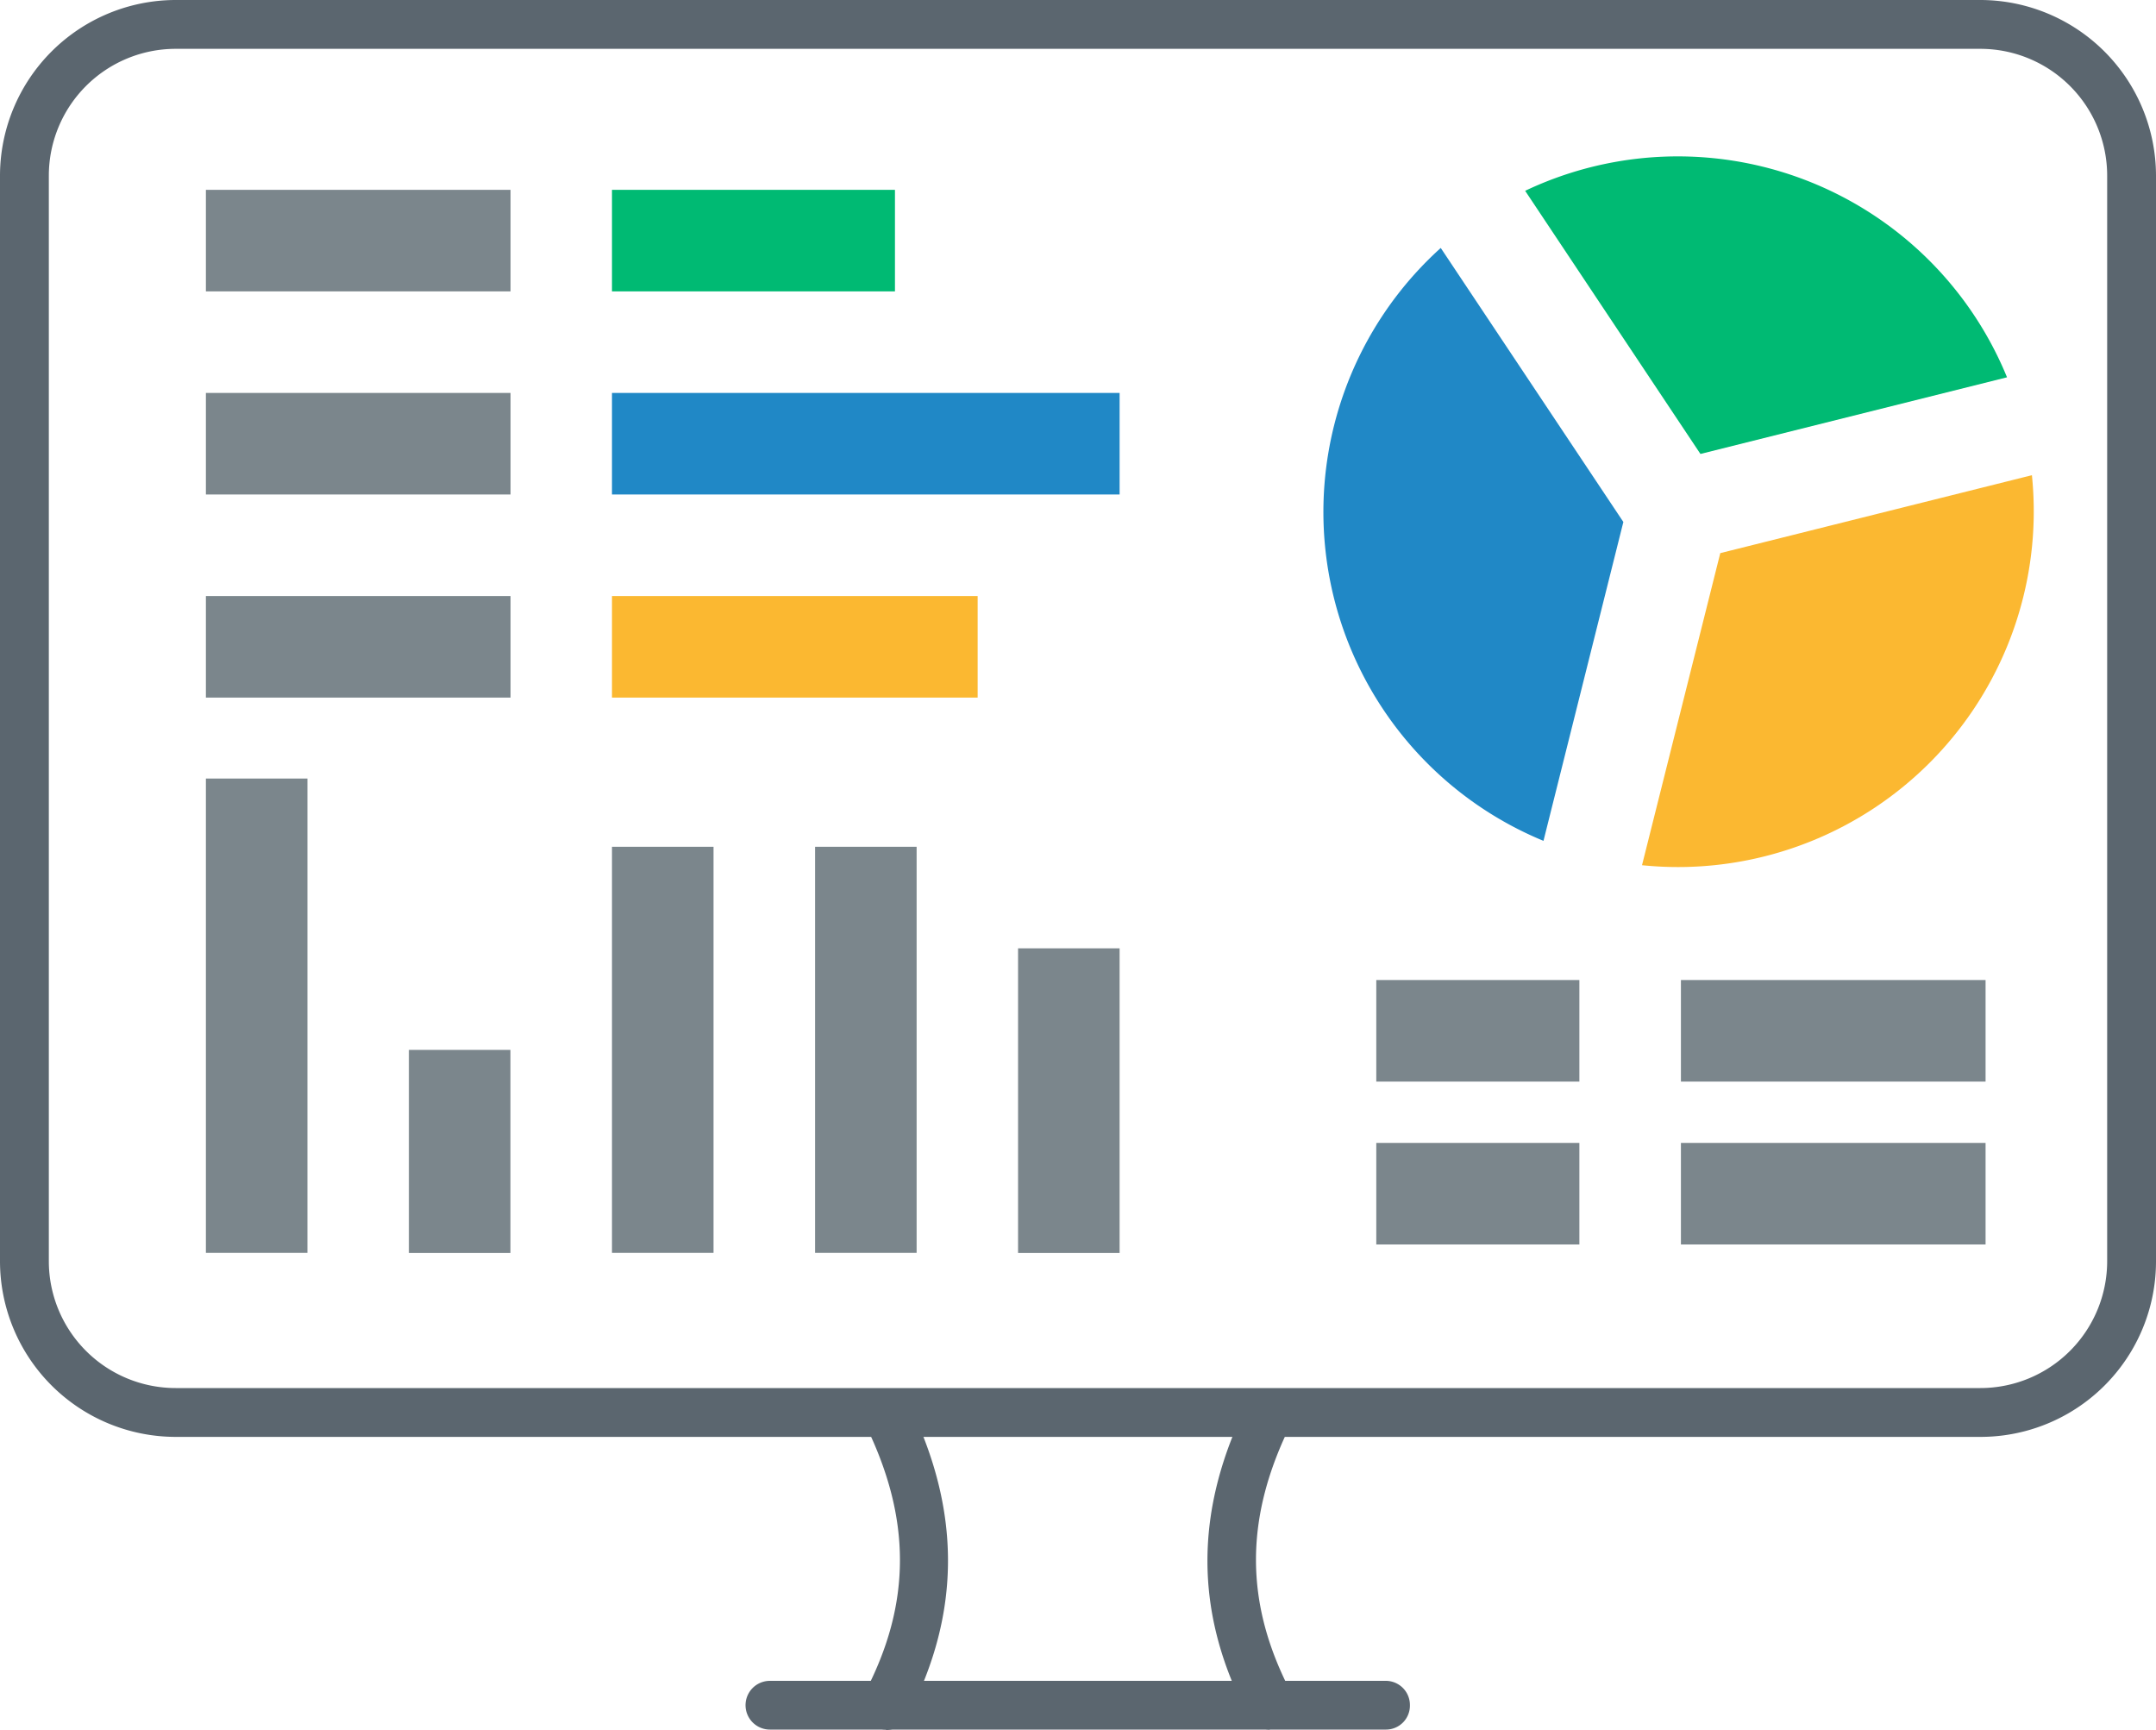
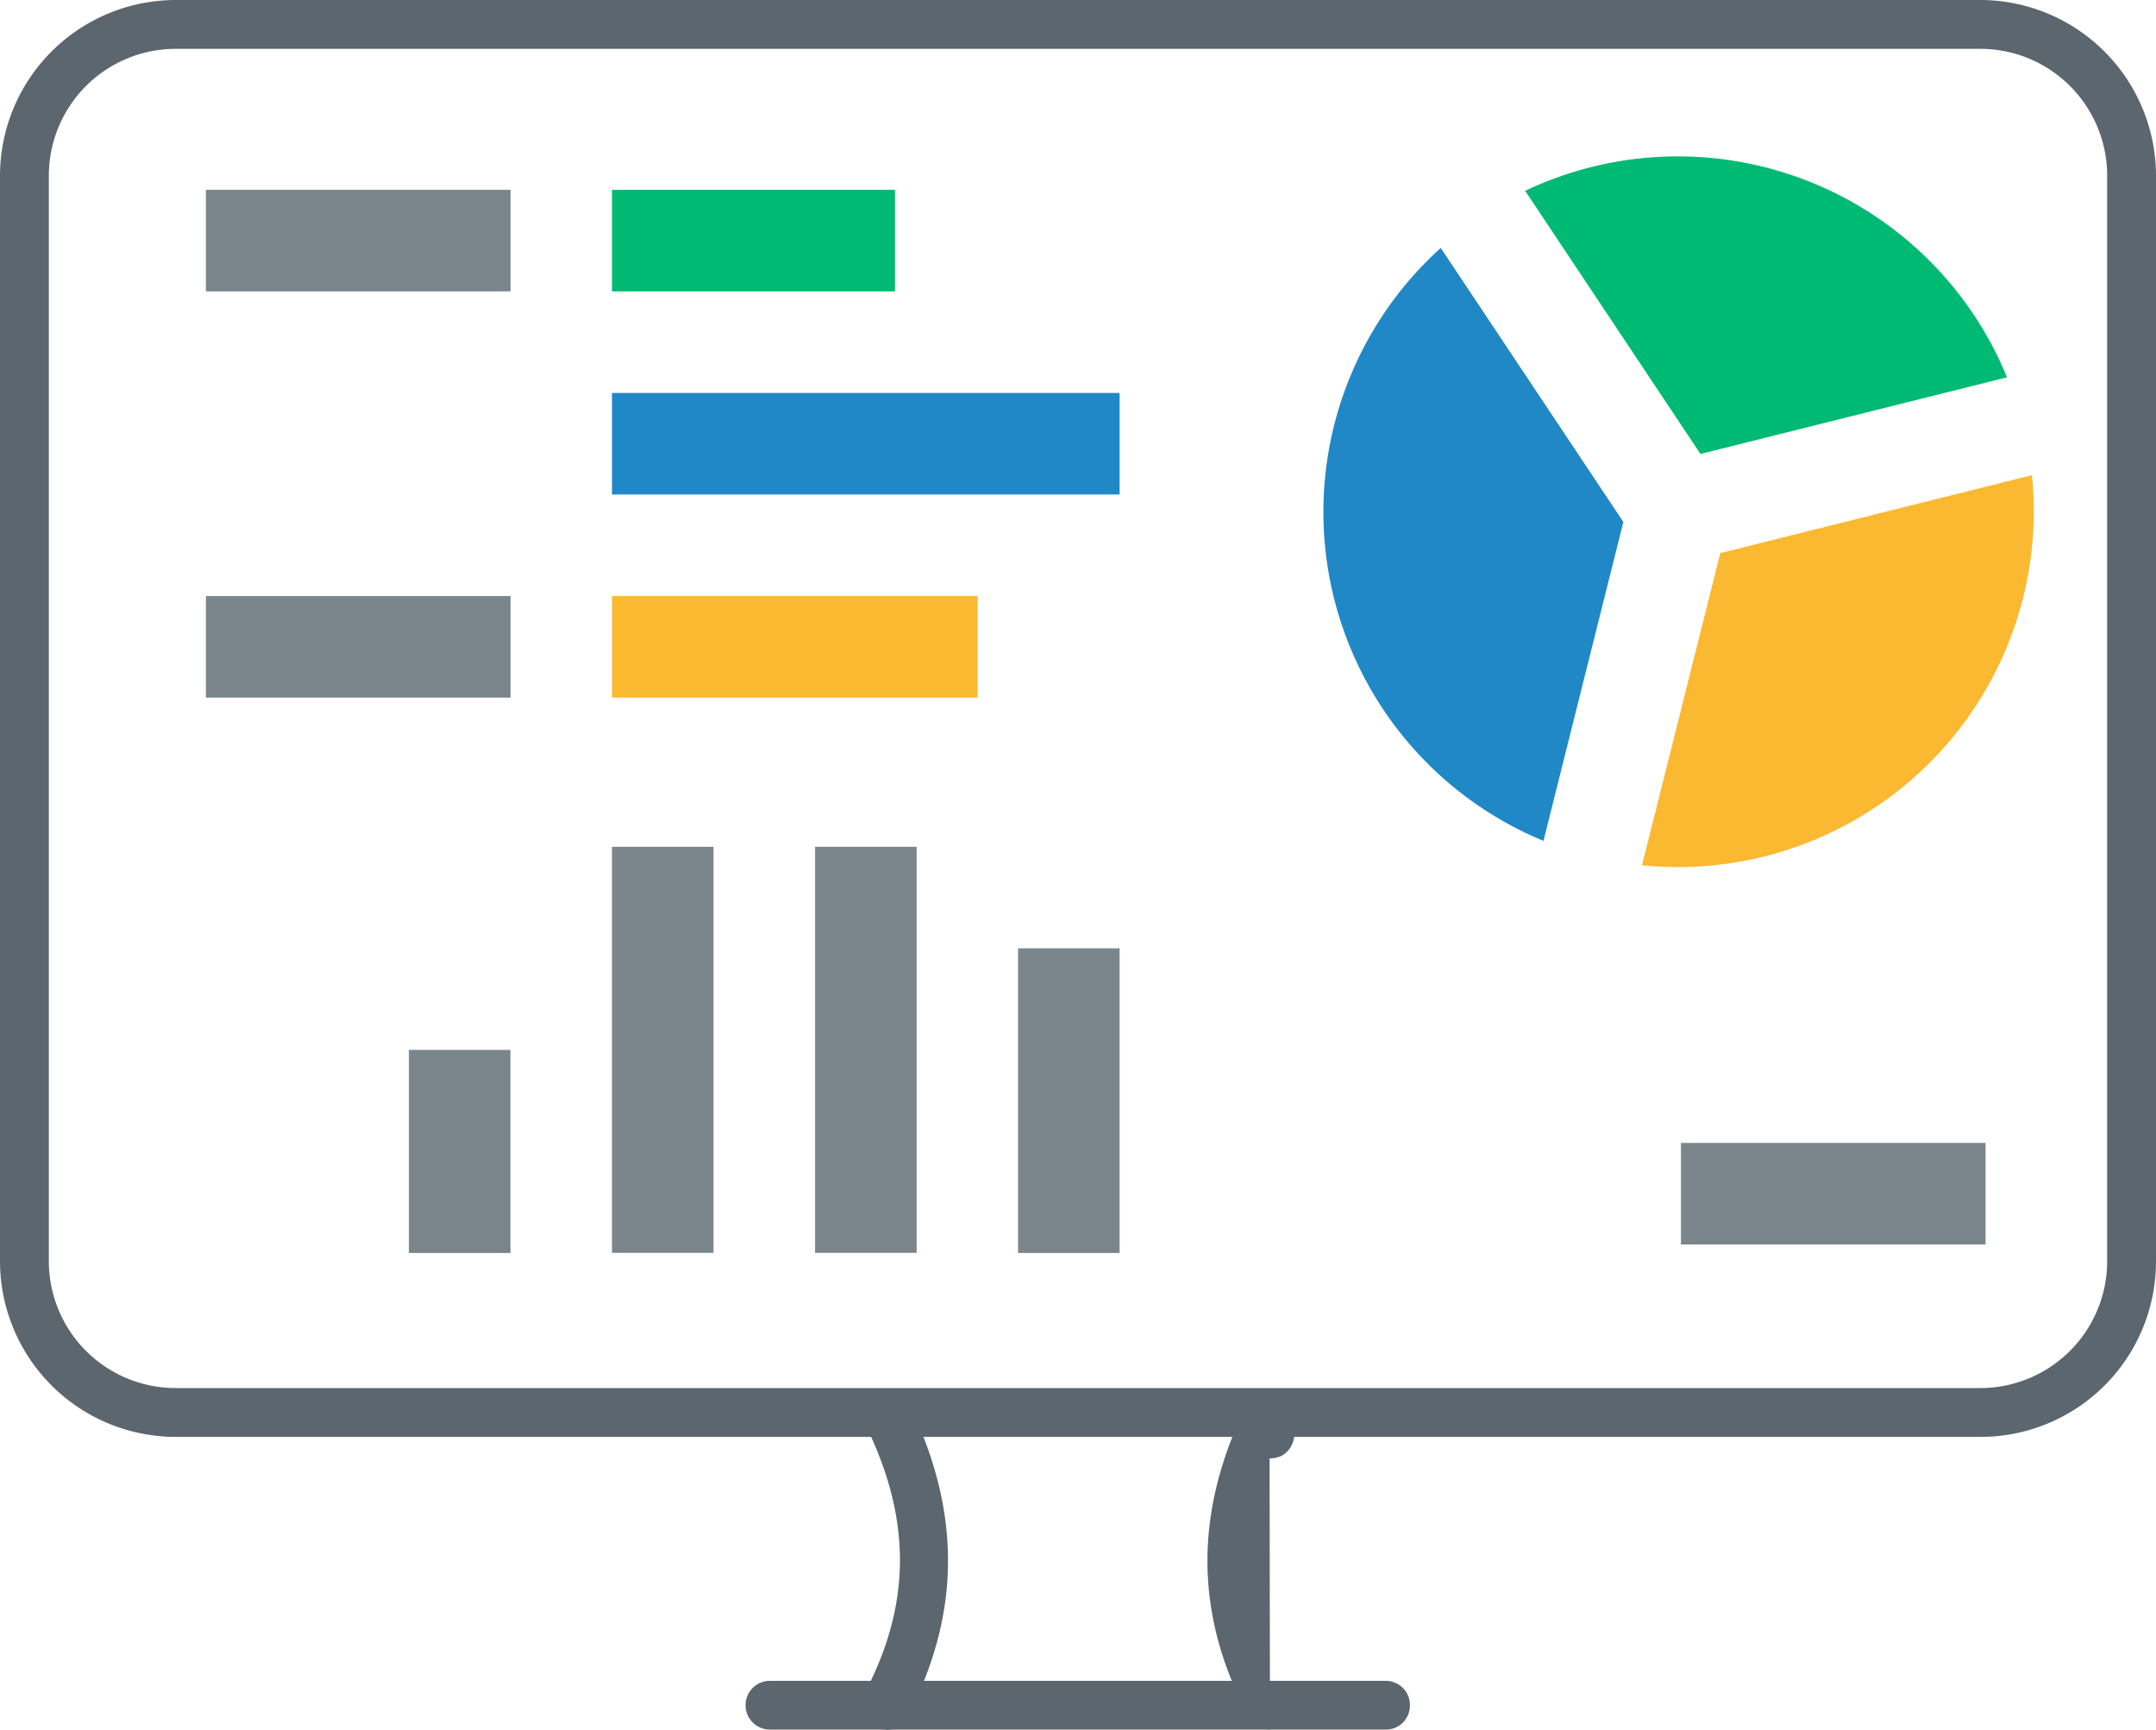
<svg xmlns="http://www.w3.org/2000/svg" viewBox="0 0 200 160.44">
  <g id="Layer_2" data-name="Layer 2">
    <g id="Layer_3" data-name="Layer 3">
      <path d="M183.71,133.29H16.29A16.31,16.31,0,0,1,0,117V16.29A16.32,16.32,0,0,1,16.29,0H183.71A16.32,16.32,0,0,1,200,16.29V117A16.28,16.28,0,0,1,183.71,133.29ZM16.29,4.53A11.77,11.77,0,0,0,4.53,16.29V117a11.77,11.77,0,0,0,11.76,11.76H183.71A11.77,11.77,0,0,0,195.47,117V16.29A11.77,11.77,0,0,0,183.71,4.53Z" fill="#5b666f" />
-       <path d="M117.81,160.44a2.26,2.26,0,0,1-2-1.22c-5.07-9.6-5.07-19.14,0-29.24a2.26,2.26,0,0,1,4,2c-4.4,8.78-4.4,16.75,0,25.11a2.31,2.31,0,0,1-.95,3.08,2.88,2.88,0,0,1-1.09.23Zm-35.62,0a2,2,0,0,1-1-.27,2.29,2.29,0,0,1-1-3.08c4.39-8.33,4.39-16.29,0-25.11a2.26,2.26,0,0,1,4-2c5,10.05,5,19.64,0,29.24a2.21,2.21,0,0,1-2,1.26Z" fill="#5b666f" />
+       <path d="M117.81,160.44a2.26,2.26,0,0,1-2-1.22c-5.07-9.6-5.07-19.14,0-29.24a2.26,2.26,0,0,1,4,2a2.31,2.31,0,0,1-.95,3.08,2.88,2.88,0,0,1-1.09.23Zm-35.62,0a2,2,0,0,1-1-.27,2.29,2.29,0,0,1-1-3.08c4.39-8.33,4.39-16.29,0-25.11a2.26,2.26,0,0,1,4-2c5,10.05,5,19.64,0,29.24a2.21,2.21,0,0,1-2,1.26Z" fill="#5b666f" />
      <path d="M128.58,160.44H71.42a2.26,2.26,0,1,1,0-4.52h57.11a2.24,2.24,0,0,1,2.26,2.26,2.22,2.22,0,0,1-2.21,2.26Z" fill="#5b666f" />
      <rect x="19.1" y="17.61" width="28.26" height="9.42" fill="#7b868c" />
      <rect x="56.77" y="17.61" width="26.25" height="9.42" fill="#00ba73" />
-       <rect x="19.1" y="36.45" width="28.26" height="9.42" fill="#7b868c" />
      <rect x="56.77" y="36.45" width="47.09" height="9.42" fill="#2088c6" />
      <rect x="19.1" y="55.29" width="28.26" height="9.42" fill="#7b868c" />
      <rect x="56.77" y="55.29" width="33.92" height="9.42" fill="#fbb831" />
-       <rect x="127.67" y="106.02" width="18.84" height="9.42" fill="#7b868c" />
      <rect x="155.93" y="106.02" width="28.26" height="9.42" fill="#7b868c" />
-       <rect x="127.67" y="90.91" width="18.84" height="9.42" fill="#7b868c" />
-       <rect x="155.93" y="90.91" width="28.26" height="9.42" fill="#7b868c" />
      <path d="M143.18,78a33,33,0,0,1-9.53-55l16.94,25.42Z" fill="#2088c6" fill-rule="evenodd" />
      <path d="M152.32,80.26c1.1.11,2.21.17,3.34.17a33,33,0,0,0,33-33c0-1.13-.06-2.25-.17-3.35l-28.91,7.23Z" fill="#fbb831" fill-rule="evenodd" />
      <path d="M141.48,17.7A33,33,0,0,1,186.18,35l-28.44,7.11Z" fill="#00ba73" fill-rule="evenodd" />
-       <rect x="19.1" y="72.22" width="9.42" height="44" fill="#7b868c" />
      <rect x="37.93" y="97.39" width="9.42" height="18.84" fill="#7b868c" />
      <rect x="56.77" y="78.55" width="9.42" height="37.67" fill="#7b868c" />
      <rect x="75.61" y="78.55" width="9.42" height="37.67" fill="#7b868c" />
      <rect x="94.44" y="87.97" width="9.42" height="28.26" fill="#7b868c" />
    </g>
  </g>
</svg>